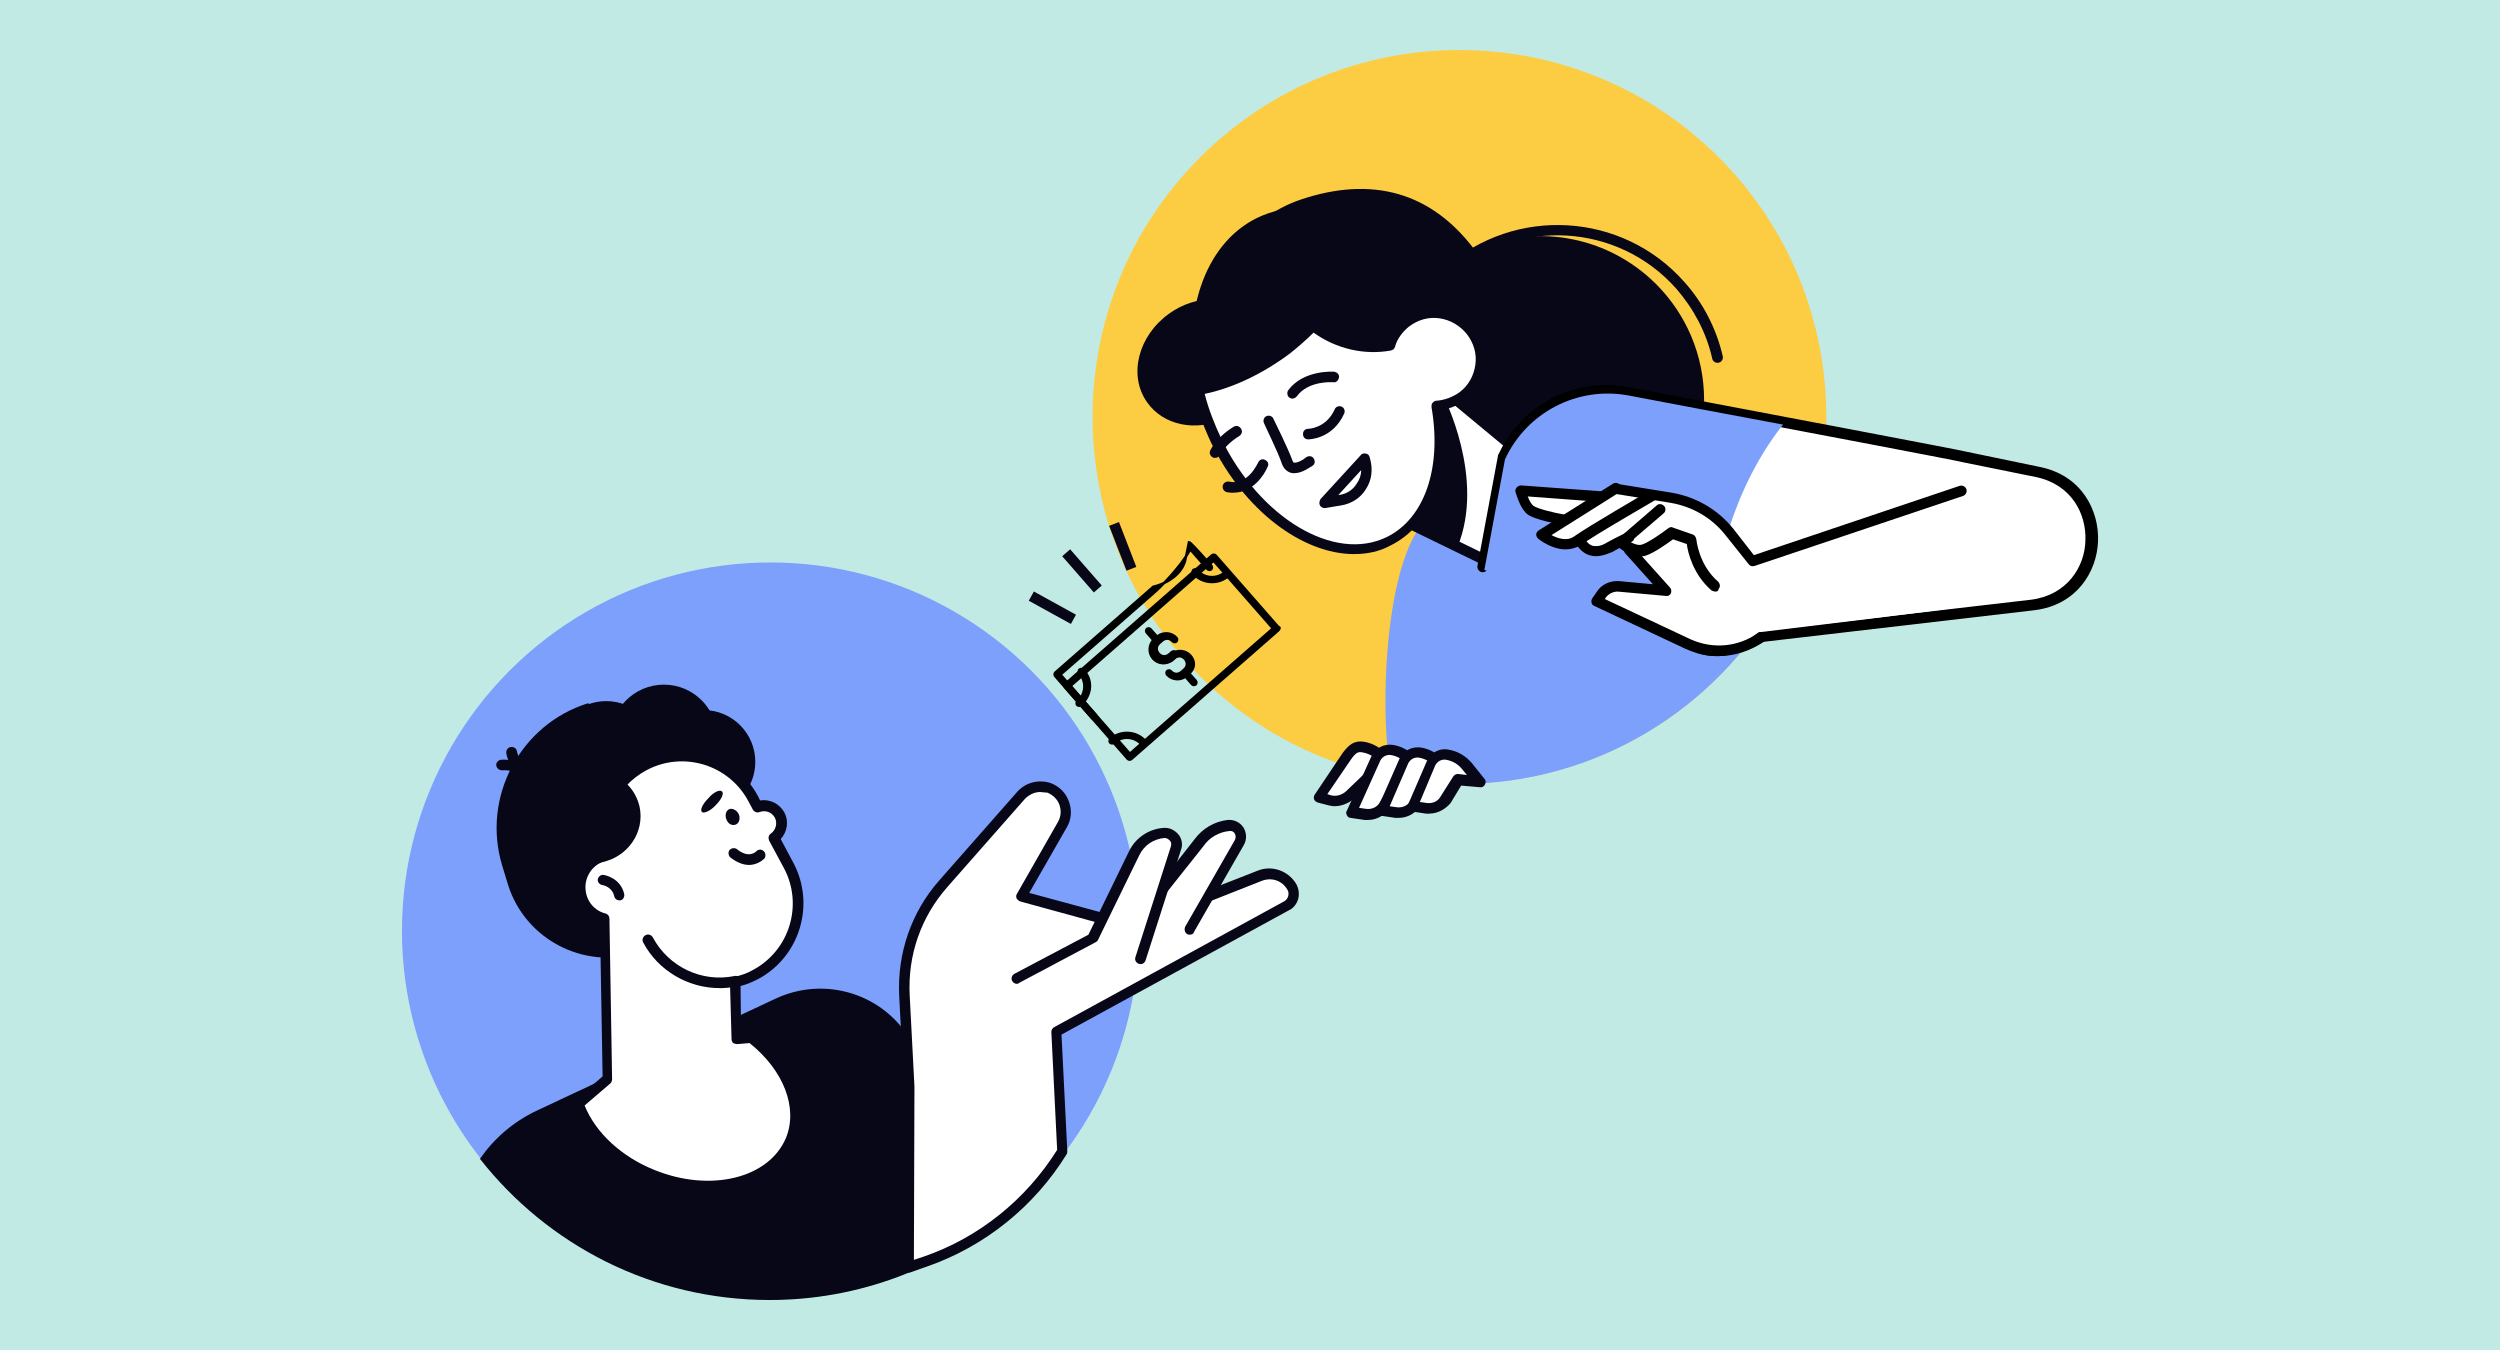
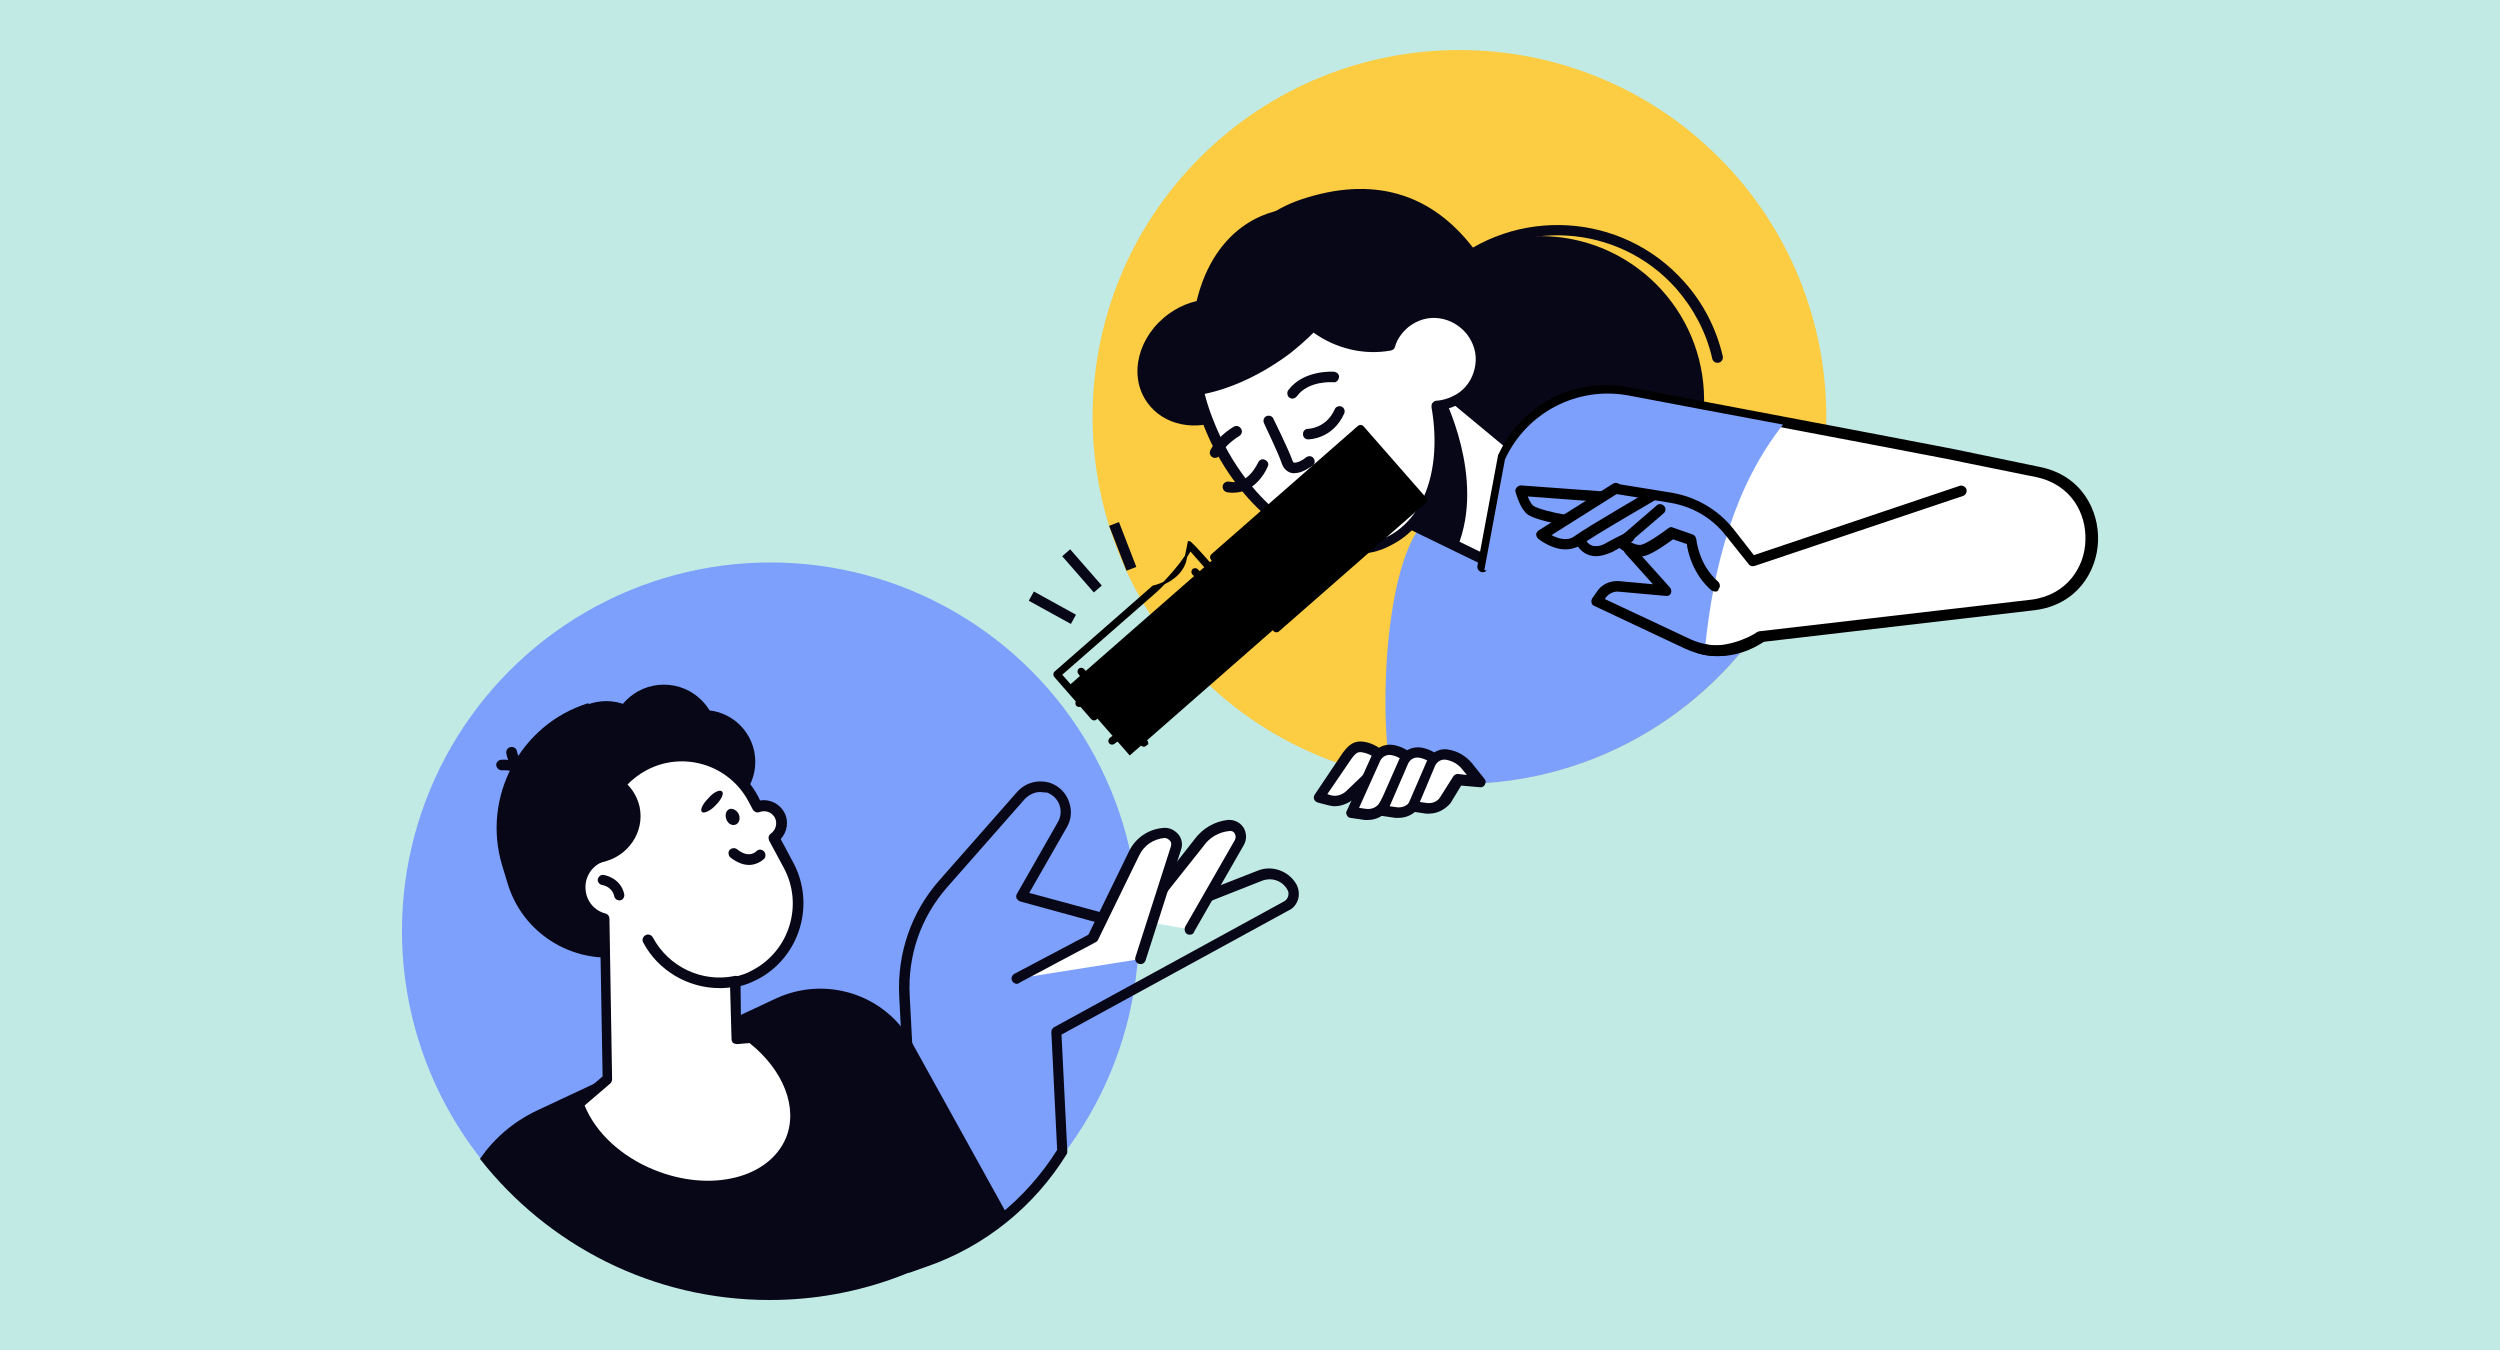
<svg xmlns="http://www.w3.org/2000/svg" id="Layer_2" viewBox="0 0 500 270">
  <defs>
    <style>      .cls-1 {        fill: #c1eae4;      }      .cls-2 {        fill: #080717;      }      .cls-3 {        fill: #7ca0fc;      }      .cls-4 {        stroke: #000;        stroke-miterlimit: 10;        stroke-width: .5px;      }      .cls-5 {        fill: #fccc42;      }      .cls-6 {        fill: #fff;      }    </style>
  </defs>
  <g id="Layer_1-2" data-name="Layer_1">
    <g>
      <rect class="cls-1" width="500" height="270" />
      <g>
        <circle class="cls-3" cx="154.08" cy="186.18" r="73.69" />
        <circle class="cls-5" cx="291.89" cy="83.37" r="73.37" transform="translate(26.54 230.82) rotate(-45)" />
        <path class="cls-2" d="M182.26,208.3c-5.39-9.52-17.23-13.22-27.17-8.56l-47.79,22.41c-4.65,2.22-8.46,5.5-11.31,9.62,13.53,17.23,34.47,28.23,57.94,28.23,18.08,0,34.57-6.56,47.37-17.34l-19.03-34.36Z" />
        <g>
          <circle class="cls-2" cx="308.04" cy="80" r="32.78" />
          <path class="cls-3" d="M355.87,119.38l-32.25-30.56-36.16,13.74c-10.47,4.02-11.95,40.49-9.09,52.97,4.44.85,8.88,1.27,13.53,1.27,27.49,0,51.38-15.12,63.97-37.43Z" />
          <path class="cls-2" d="M311.57,112.72c-9.41,0-18.71-3.81-25.37-11.42-12.37-13.96-11.1-35.42,2.85-47.79,13.96-12.37,35.42-11.1,47.79,2.85,3.81,4.23,6.45,9.41,7.72,14.91.11.53-.21,1.16-.85,1.27-.53.11-1.16-.21-1.27-.85-1.16-5.18-3.7-9.94-7.19-13.96-11.63-13.11-31.72-14.27-44.83-2.75-13.11,11.63-14.27,31.72-2.75,44.83,11.63,13.11,31.72,14.27,44.83,2.75.42-.42,1.06-.32,1.48.11s.32,1.06-.11,1.48c-6.24,5.71-14.27,8.56-22.31,8.56Z" />
          <path class="cls-2" d="M260.29,39.87c-11.31,3.7-19.24,15.54-17.87,19.98-2.85,0-5.92.95-8.56,2.85-6.24,4.44-8.25,12.37-4.44,17.76,3.28,4.65,9.73,5.92,15.54,3.28,1.48,3.91,3.59,7.72,6.13,11.42,10.26,14.8,35-.95,39.54-4.12,12.16-8.67,14.48-26.43,5.18-39.86-9.3-13.32-21.89-15.86-35.52-11.31Z" />
          <g>
            <polygon class="cls-6" points="297.72 112.4 281.65 104.58 288.31 77.51 303.11 89.78 297.72 112.4" />
            <path class="cls-2" d="M297.72,113.46c-.21,0-.32,0-.42-.11l-16.07-7.82c-.42-.21-.63-.74-.53-1.16l6.56-27.07c.11-.32.32-.63.74-.74.32-.11.74,0,1.06.21l14.8,12.26c.32.21.42.63.32,1.06l-5.39,22.63c-.11.32-.32.53-.53.74h-.53ZM282.91,103.95l14.06,6.87,4.86-20.72-13-10.78-5.92,24.63Z" />
          </g>
          <path class="cls-2" d="M291.48,109.44c5.71-13.85-2.85-30.34-2.85-30.34l-.74.11-6.24,25.37s9.3,4.55,9.83,4.86Z" />
          <path class="cls-2" d="M260.61,46.64c-2.43,2.64-3.81,5.5-3.81,8.46,0,8.25,12.9,18.29,25.37,12.58.74-.32,1.37-1.06,2.22-1.27-5.39-11.21-14.59-18.5-23.79-19.77Z" />
          <path class="cls-2" d="M239.25,77.94c5.6-.85,12.05-3.7,18.08-8.25,10.04-7.82,15.44-18.19,13.85-25.37-6.77-3.28-13.85-3.7-19.98-.63-10.47,5.29-14.91,19.35-11.95,34.26Z" />
-           <circle class="cls-6" cx="286.82" cy="71.8" r="9.3" />
          <g>
            <path class="cls-6" d="M281.12,64.4c-1.59,1.16-2.64,2.75-3.17,4.55-5.82,1.06-11.42-.85-15.33-4.02-1.59,1.69-3.28,3.17-5.18,4.76-5.82,4.55-12.16,7.3-17.66,8.25.74,3.38,2.01,6.77,3.59,10.15,8.04,16.49,23.47,25.59,34.47,20.19,8.25-4.02,11.74-15.01,9.62-27.17,1.8-.11,3.7-.74,5.18-1.9,4.02-3.17,4.76-8.99,1.59-13.11-3.28-4.12-9.09-4.86-13.11-1.69Z" />
            <path class="cls-2" d="M270.86,110.82c-10.36,0-21.99-8.67-28.65-22.31-1.59-3.38-2.85-6.87-3.7-10.36-.11-.32,0-.63.11-.85.21-.21.42-.42.74-.42,5.6-.95,11.74-3.81,17.23-8.04,1.8-1.37,3.59-2.96,5.07-4.65.42-.42.95-.42,1.37-.11,4.02,3.17,9.09,4.65,13.96,3.91.63-1.69,1.8-3.28,3.28-4.44h0c2.22-1.69,4.86-2.43,7.72-2.11,2.75.32,5.18,1.69,6.87,3.91,1.69,2.22,2.43,4.86,2.11,7.72-.32,2.75-1.69,5.18-3.91,6.87-1.37,1.06-2.96,1.8-4.65,2.01,1.9,12.58-2.11,23.15-10.36,27.17-2.11,1.16-4.55,1.69-7.19,1.69ZM240.94,78.78c.74,2.96,1.9,5.92,3.28,8.88,7.72,15.96,22.63,24.85,33.09,19.77,7.61-3.7,11.1-13.85,8.99-26.01,0-.32,0-.63.21-.85.21-.21.42-.42.74-.42,1.69-.11,3.28-.74,4.65-1.69,1.8-1.37,2.85-3.28,3.17-5.5.32-2.22-.32-4.33-1.69-6.13-1.37-1.69-3.28-2.85-5.5-3.17-2.22-.32-4.33.32-6.13,1.69h0c-1.27,1.06-2.33,2.43-2.75,4.02-.11.42-.42.63-.85.74-5.29.95-10.89-.32-15.44-3.59-1.48,1.48-3.07,2.85-4.65,4.12-5.5,4.12-11.52,6.98-17.13,8.14Z" />
          </g>
          <path class="cls-2" d="M243.05,91.58c-.21,0-.32,0-.53-.11-.53-.32-.74-.95-.42-1.48,1.59-2.96,4.55-4.55,4.65-4.65.53-.32,1.16-.11,1.48.42.32.53.11,1.16-.42,1.48h0s-2.43,1.37-3.81,3.7c-.21.42-.53.63-.95.63Z" />
          <path class="cls-2" d="M258.49,79.73c-.21,0-.42-.11-.63-.21-.42-.32-.53-1.06-.21-1.48,3.07-4.12,8.99-3.7,9.2-3.7.53.11,1.06.53.95,1.16-.11.53-.53,1.06-1.16.95h0s-4.97-.42-7.3,2.85c-.21.21-.53.42-.85.42Z" />
          <path class="cls-2" d="M258.91,94.64c-.32,0-.53,0-.85-.11-.53-.21-1.27-.63-1.69-1.8-.63-2.01-3.59-8.04-3.59-8.14-.21-.53,0-1.16.53-1.37.53-.21,1.16,0,1.37.53.11.21,3.07,6.24,3.81,8.35.11.32.21.42.32.42.53.11,1.69-.42,2.43-1.06.42-.32,1.16-.32,1.48.21.32.42.32,1.16-.21,1.48-.42.21-2.01,1.48-3.59,1.48Z" />
-           <path class="cls-2" d="M264.94,101.62c-.42,0-.74-.21-.95-.53-.21-.42-.11-.85.11-1.27l8.04-8.78c.21-.32.63-.42,1.06-.32s.63.32.74.74l.11.42c.53,2.01.32,4.12-.85,5.92-1.06,1.8-2.96,2.96-4.97,3.28l-3.17.53s-.11,0-.11,0ZM272.24,94.01l-4.55,4.97h.21c1.48-.21,2.75-1.06,3.49-2.33.53-.74.85-1.69.85-2.64Z" />
          <path class="cls-2" d="M261.66,87.88c-.63,0-1.06-.42-1.06-1.06s.42-1.06,1.06-1.06c.11,0,3.59-.11,5.29-3.91.21-.53.85-.74,1.37-.53s.74.85.53,1.37c-2.33,5.18-7.08,5.18-7.19,5.18Z" />
          <path class="cls-2" d="M246.76,98.55c-.42,0-.85,0-1.37-.11s-.95-.63-.85-1.27c.11-.53.63-.95,1.27-.85,3.81.85,5.71-3.7,5.82-3.81.21-.53.85-.85,1.37-.53.53.21.85.85.53,1.37-.74,1.8-3.07,5.18-6.77,5.18Z" />
        </g>
        <g>
          <g>
            <path class="cls-6" d="M274.77,154.48l4.33.42-2.54-3.17c-.95-1.16-2.33-2.01-3.91-2.33h0c-1.37-.21-2.11.21-3.28,1.8l-5.6,8.35,2.01.53c1.48.42,2.96,0,4.12-1.06l4.86-4.55Z" />
            <path class="cls-2" d="M266.95,161.25c-.42,0-.95-.11-1.37-.21l-2.01-.53c-.32-.11-.63-.32-.74-.63s-.11-.63.11-.95l5.6-8.35c1.27-1.69,2.33-2.54,4.33-2.22,1.8.32,3.38,1.27,4.55,2.64l2.54,3.17c.32.32.32.74.11,1.16-.21.42-.63.63-1.06.53l-3.81-.32-4.55,4.33c-1.06.85-2.43,1.37-3.7,1.37ZM265.47,158.82l.63.21c1.06.32,2.22,0,3.07-.74l4.86-4.65c.21-.21.53-.32.85-.32l1.8.21-.95-1.16c-.85-1.06-2.01-1.69-3.28-1.9-.74-.11-1.16-.11-2.22,1.37l-4.76,6.98Z" />
          </g>
          <g>
            <path class="cls-6" d="M280.48,154.91l4.33.42-2.54-3.17c-.95-1.16-2.33-2.01-3.91-2.33h0c-1.37-.21-2.75.53-3.28,1.8l-4.86,10.78,2.85.42c1.48.21,2.96-.42,3.7-1.69l3.7-6.24Z" />
            <path class="cls-2" d="M273.61,164h-.63l-2.85-.42c-.32,0-.63-.21-.74-.53-.21-.32-.21-.63,0-.95l4.86-10.78c.74-1.69,2.54-2.64,4.44-2.33,1.8.32,3.38,1.27,4.55,2.64l2.54,3.17c.32.32.32.74.11,1.16-.21.42-.63.63-1.06.53l-3.7-.32-3.28,5.6c-1.06,1.37-2.54,2.22-4.23,2.22ZM271.81,161.57l1.48.21c1.06.11,2.11-.32,2.64-1.27l3.59-6.13c.21-.32.63-.53,1.06-.53l1.8.21-.95-1.16c-.85-1.06-2.01-1.69-3.28-1.9-.85-.11-1.69.32-2.11,1.16l-4.23,9.41Z" />
          </g>
          <g>
            <path class="cls-6" d="M286.09,155.44l4.33.42-2.54-3.17c-.95-1.16-2.33-2.01-3.91-2.33h0c-1.37-.21-2.75.53-3.28,1.8l-4.33,9.83,2.85.42c1.48.21,2.96-.42,3.7-1.69l3.17-5.29Z" />
            <path class="cls-2" d="M279.74,163.58h-.63l-2.85-.42c-.32,0-.63-.21-.74-.53-.21-.32-.21-.63,0-.95l4.33-9.83c.74-1.69,2.54-2.64,4.44-2.33,1.8.32,3.38,1.27,4.55,2.64l2.54,3.17c.32.32.32.74.11,1.16-.21.42-.63.63-1.06.53l-3.7-.32-2.85,4.76c-.95,1.27-2.43,2.11-4.12,2.11ZM277.94,161.25l1.48.21c1.06.11,2.11-.32,2.64-1.27l3.17-5.29c.21-.32.53-.53.95-.53l1.8.21-.95-1.16c-.85-1.06-2.01-1.69-3.28-1.9-.85-.11-1.69.32-2.11,1.16l-3.7,8.56Z" />
          </g>
          <g>
            <path class="cls-6" d="M291.48,155.96l4.33.42-2.54-3.17c-.95-1.16-2.33-2.01-3.91-2.33h0c-1.37-.21-2.75.53-3.28,1.8l-3.7,8.56,2.85.42c1.48.21,2.96-.42,3.7-1.69l2.54-4.02Z" />
            <path class="cls-2" d="M285.87,162.73h-.63l-2.85-.42c-.32,0-.63-.21-.74-.53-.21-.32-.21-.63,0-.95l3.7-8.56c.74-1.69,2.54-2.75,4.44-2.33,1.8.32,3.38,1.27,4.55,2.64l2.54,3.17c.32.32.32.74.11,1.16-.21.42-.63.63-1.06.53l-3.7-.32-2.11,3.49c-1.06,1.27-2.64,2.11-4.23,2.11ZM283.97,160.4l1.48.21c1.06.11,2.11-.32,2.64-1.27l2.54-4.02c.21-.32.53-.53.95-.53l1.8.21-.95-1.16c-.85-1.06-2.01-1.69-3.28-1.9-.85-.11-1.69.32-2.11,1.16l-3.07,7.3Z" />
          </g>
        </g>
        <g>
          <g>
            <path class="cls-6" d="M296.55,113.36l4.12-22.1c4.33-9.41,14.48-14.7,24.74-12.79,24.42,4.65,66.29,12.58,67.45,12.9l14.91,3.07c14.91,3.07,14.06,24.63-1.06,26.64l-54.56,6.34c-.85.53-7.3,4.12-12.26,2.11l-43.35-16.18Z" />
            <path d="M343.07,131.22c-1.27,0-2.43-.21-3.7-.63-.53-.21-.85-.85-.63-1.37s.85-.85,1.37-.63c4.12,1.59,9.94-1.16,11.21-2.11.11-.11.32-.11.42-.21l54.56-6.34c7.19-.95,10.68-6.66,10.78-11.84.21-5.29-2.75-11.21-9.94-12.69l-14.59-2.96c-1.16-.32-25.69-4.97-67.45-12.9-9.73-1.8-19.35,3.07-23.47,12.05l-4.02,21.99c-.11.53-.63.95-1.27.85-.53-.11-.95-.63-.85-1.27l4.12-22.1c0-.11,0-.21.11-.21,4.55-9.94,15.22-15.44,25.9-13.43,30.13,5.71,66.4,12.58,67.56,12.9l14.8,3.07c8.35,1.69,11.84,8.67,11.63,14.8-.21,6.13-4.23,12.79-12.69,13.85l-54.34,6.34c-1.16.74-5.29,2.85-9.52,2.85Z" />
          </g>
          <path class="cls-3" d="M340.96,130.17l-44.09-16.18,4.12-22.1c4.33-9.41,14.48-14.7,24.74-12.79,8.88,1.69,20.09,3.81,30.87,5.82-9.52,12.05-13.96,27.91-15.65,45.25Z" />
-           <path class="cls-6" d="M303.74,97.71c.11-.21.32-.21.53-.21l15.86,1.16h.11l2.54-1.59h.11s.11,0,.11-.11h.21l11.1,1.8c4.76.74,9.09,3.28,12.05,7.08l4.33,5.5,41.45-13.96c.21-.11.42,0,.53.11.21.11.32.32.32.53l2.75,22.84c0,.32-43.98,5.6-43.98,5.6-2.54,1.8-5.18,4.44-8.14,4.44-2.22,0-4.33-.42-6.45-1.48l-18.19-8.56c-.21-.11-.32-.21-.32-.42s0-.42.11-.53l.95-1.37c.95-1.37,2.43-2.11,4.12-1.9l7.82.63-6.24-6.98c-.11-.11-.21-.32-.21-.42-.63-.42-1.06-.74-1.06-.74-.11,0-.11-.11-.11-.21-.53.32-1.16.63-1.69.95-1.06.63-2.11.95-3.07.95-.42,0-.85-.11-1.27-.21-1.37-.42-2.01-1.48-2.33-1.9-.85.53-1.69.74-2.54.74-2.64,0-4.97-1.9-5.07-2.01-.21-.11-.21-.32-.21-.53s.11-.42.32-.53l3.38-2.11c-1.69-.42-4.44-1.06-5.39-1.8-1.37-1.06-2.11-3.91-2.22-4.23-.32-.11-.32-.32-.21-.53Z" />
          <g>
            <path d="M312.73,105h-.21c-.95-.21-5.6-1.06-6.98-2.11-1.48-1.06-2.22-3.91-2.43-4.44-.11-.32,0-.63.21-.95.21-.21.53-.42.85-.42l15.86,1.16c.63,0,1.06.53.95,1.16,0,.63-.53,1.06-1.16.95l-14.27-1.06c.32.85.74,1.59,1.16,1.9.74.53,4.02,1.37,6.03,1.69.53.11.95.63.85,1.27.11.53-.32.85-.85.85Z" />
            <path d="M313.05,109.87c-2.75,0-5.29-2.01-5.39-2.11-.21-.21-.42-.53-.42-.85s.21-.63.53-.85l14.8-9.3c.53-.32,1.16-.21,1.48.32.32.53.21,1.16-.32,1.48l-13.43,8.46c1.16.63,3.07,1.27,4.44.32,2.96-2.11,14.48-8.78,15.01-9.09.53-.32,1.16-.11,1.48.42.32.53.11,1.16-.42,1.48-.11.11-11.95,6.87-14.8,8.99-1.06.53-2.01.74-2.96.74Z" />
            <path d="M319.18,111.24c-.53,0-.95-.11-1.37-.21-1.8-.63-2.54-2.22-2.64-2.33-.21-.53,0-1.16.53-1.37.53-.21,1.16,0,1.37.53h0s.42.95,1.37,1.27c.85.21,1.8.11,2.96-.63,2.11-1.16,3.91-2.01,4.02-2.01.53-.21,1.16,0,1.37.53s0,1.16-.53,1.37c0,0-1.8.85-3.81,2.01-1.27.53-2.33.85-3.28.85Z" />
            <path d="M343.07,118.32c-.21,0-.53-.11-.74-.21-3.7-3.17-4.76-7.61-4.97-9.3l-2.75-.95c-1.16.85-3.81,2.75-5.5,3.28-2.43.74-5.07-1.37-5.39-1.69-.21-.21-.42-.53-.42-.85s.11-.63.32-.85l7.72-6.66c.42-.42,1.06-.32,1.48.11s.32,1.16-.11,1.48l-6.66,5.71c.74.42,1.69.74,2.33.53,1.37-.42,4.33-2.54,5.29-3.28.32-.21.63-.32.95-.11l3.91,1.37c.42.11.63.53.74.95,0,0,.42,5.07,4.33,8.46.42.42.53,1.06.11,1.48,0,.42-.32.53-.63.53Z" />
          </g>
          <path d="M343.6,131.22c-2.22,0-4.44-.53-6.56-1.48l-18.19-8.56c-.32-.11-.53-.42-.53-.63-.11-.32,0-.63.11-.85l.95-1.37c.95-1.48,2.64-2.22,4.44-2.11l6.77.63-5.5-6.13c-.42-.42-.32-1.06.11-1.48.42-.42,1.06-.32,1.48.11l7.3,8.14c.32.32.32.74.21,1.16-.21.42-.63.63-1.06.53l-9.41-.85c-.95-.11-2.01.42-2.54,1.16l-.21.32,17.13,8.04c4.44,2.01,9.52,1.59,13.53-1.27.53-.32,1.16-.21,1.48.21.32.42.21,1.16-.21,1.48-2.96,2.01-6.13,2.96-9.3,2.96Z" />
          <path d="M350.58,113.25c-.32,0-.63-.11-.85-.42l-4.65-5.82c-2.75-3.49-6.66-5.71-11-6.45l-11.1-1.8c-.53-.11-.95-.63-.85-1.16.11-.53.63-.95,1.16-.85l11.1,1.8c4.86.85,9.2,3.38,12.26,7.19l4.12,5.29,41.13-13.85c.53-.21,1.16.11,1.37.63.21.53-.11,1.16-.63,1.37l-41.87,14.06c0-.11-.11,0-.21,0Z" />
        </g>
        <g>
          <g>
-             <path class="cls-6" d="M181.73,253.44l.11-36.05-.95-18.29c-.42-8.25,2.33-16.28,7.82-22.41l15.54-17.66c1.37-1.59,3.59-2.11,5.5-1.48h0c3.07,1.06,4.33,4.55,2.75,7.4l-8.14,14.27,21.99,6.03,25.69-10.15c2.33-.95,5.07,0,6.34,2.22h0c.85,1.37.32,3.07-1.06,3.81l-45.99,25.16,1.16,23.89h0c-6.34,10.36-15.96,18.19-27.49,22.1l-3.28,1.16Z" />
            <path class="cls-2" d="M181.73,254.5c-.21,0-.42-.11-.63-.21-.32-.21-.42-.53-.42-.85l.11-36.05-.95-18.19c-.42-8.56,2.43-16.81,8.04-23.15l15.54-17.66c1.69-1.9,4.23-2.54,6.66-1.8,1.69.63,3.07,1.9,3.7,3.7.63,1.69.53,3.59-.42,5.18l-7.51,13.11,20.3,5.5,25.37-9.94c2.85-1.16,6.13,0,7.72,2.64.53.95.63,2.01.42,2.96-.32,1.06-.95,1.9-1.9,2.33l-45.46,24.85,1.16,23.26c0,.21,0,.42-.11.63-6.45,10.47-16.39,18.5-28.02,22.52l-3.28,1.16c-.11,0-.21,0-.32,0ZM208.06,158.4c-1.16,0-2.22.53-3.07,1.37l-15.54,17.66c-5.29,6.03-7.93,13.64-7.51,21.67l.95,18.19-.11,34.68,1.9-.63c11.1-3.81,20.51-11.42,26.75-21.36l-1.16-23.58c0-.42.21-.74.53-.95l45.99-25.16c.42-.21.74-.63.85-1.06s.11-.95-.21-1.37c-1.06-1.8-3.17-2.43-5.07-1.69l-25.69,10.15c-.21.11-.42.11-.63,0l-21.99-6.03c-.32-.11-.53-.32-.74-.63-.11-.32-.11-.63.11-.95l8.14-14.27c.63-1.06.74-2.33.32-3.49-.42-1.16-1.37-2.01-2.43-2.43-.53,0-.95-.11-1.37-.11Z" />
          </g>
          <g>
            <path class="cls-6" d="M237.98,185.88l9.94-17.34c.95-1.59-.42-3.59-2.22-3.38h0c-2.33.21-4.44,1.48-5.82,3.38l-12.16,15.54,10.26,1.8Z" />
            <path class="cls-2" d="M237.98,186.94c-.21,0-.32,0-.53-.11-.53-.32-.63-.95-.42-1.48l9.94-17.34c.21-.42.21-.85,0-1.27s-.63-.63-1.16-.53c-2.01.21-3.91,1.27-5.07,2.96l-12.26,15.44c-.32.42-1.06.53-1.48.21s-.53-1.06-.21-1.48l12.16-15.54c1.59-2.11,3.91-3.49,6.56-3.81,1.27-.11,2.43.42,3.17,1.48.63,1.06.74,2.33.11,3.49l-9.94,17.34c-.11.42-.42.63-.85.63Z" />
          </g>
          <g>
            <path class="cls-6" d="M203.41,195.72l15.12-8.04,8.25-16.92c1.16-2.33,3.38-3.91,5.92-4.12h0c1.69-.11,2.96,1.48,2.43,3.07l-7.08,22.1-24.63,3.91Z" />
            <path class="cls-2" d="M203.41,196.77c-.42,0-.74-.21-.95-.53-.32-.53-.11-1.16.42-1.48l14.8-7.82,8.14-16.71c1.27-2.64,3.91-4.44,6.87-4.65,1.16-.11,2.22.42,2.96,1.27s.95,2.11.53,3.17l-7.08,22.1c-.21.53-.74.85-1.37.63-.53-.21-.85-.74-.63-1.37l7.08-22.1c.11-.42.11-.85-.21-1.16s-.63-.53-1.06-.53c-2.22.21-4.12,1.48-5.07,3.49l-8.25,16.92c-.11.21-.21.32-.42.42l-15.12,8.04c-.32.21-.53.32-.63.32Z" />
          </g>
          <g>
            <path class="cls-2" d="M137.01,187.79l-9.52,2.85c-10.89,3.28-22.52-2.85-25.9-13.74l-1.16-3.81c-4.12-13.64,3.59-28.23,17.23-32.46l2.22,3.49c8.56-2.64,17.66,2.22,20.3,10.78l5.18,17.02c2.11,6.77-1.69,13.85-8.35,15.86Z" />
            <ellipse class="cls-2" cx="125.59" cy="167.92" rx="23.26" ry="21.89" transform="translate(-2.67 2.03) rotate(-.92)" />
            <path class="cls-2" d="M147.27,204.92c-6.98-1.48-13-6.34-15.54-13.53l-2.33-6.56,17.45-6.24.42,26.33Z" />
            <path class="cls-2" d="M119.78,171.19c-1.59-7.3,1.37-15.12,7.51-18.82h0c3.81-2.33,8.14-2.54,12.05-1.06-2.01.21-7.72,1.16-8.78,4.97-1.27,4.65-1.27,13.43-10.78,14.91Z" />
            <circle class="cls-2" cx="140.7" cy="152.37" r="10.36" />
            <path class="cls-2" d="M114.7,145.07c-10.36,4.65-15.96,16.18-13,27.38,2.96.85,6.13.95,9.3-.11,8.25-2.54,13-11,10.68-18.82-1.16-3.7-3.7-6.66-6.98-8.46Z" />
            <circle class="cls-2" cx="121.25" cy="150.58" r="10.36" />
            <circle class="cls-2" cx="132.78" cy="147.61" r="10.68" />
            <path class="cls-2" d="M106.03,156.6c-.32,0-.74-.21-.85-.53-1.48-2.33-4.76-2.01-4.76-2.01-.63,0-1.06-.42-1.16-.95s.32-1.06.95-1.16c.21,0,4.55-.42,6.77,2.96.32.53.21,1.16-.32,1.48-.21.21-.42.21-.63.21Z" />
            <path class="cls-2" d="M106.35,156.28h-.32c-3.91-1.06-4.76-5.39-4.76-5.6-.11-.53.21-1.16.85-1.27.53-.11,1.16.21,1.27.85,0,.11.74,3.28,3.28,3.91.53.11.85.74.74,1.27-.11.53-.53.85-1.06.85Z" />
            <g>
              <path class="cls-6" d="M150.12,207.56l-2.85.32-.21-11.52c1.37-.32,2.75-.74,4.02-1.48,7.93-4.23,10.89-13.96,6.66-21.89l-2.96-5.5c1.48-.95,2.01-2.96,1.16-4.55h0c-.85-1.59-2.75-2.33-4.44-1.59l-.85-1.59c-4.23-7.93-13.96-10.89-21.89-6.66h0c-6.66,3.49-9.83,11.1-8.14,18.08-2.96.95-4.86,3.81-4.55,6.98.32,2.75,2.33,4.86,4.86,5.6l.53,32.04-5.92,5.07c2.11,5.82,7.51,11.21,14.8,14.17,11.74,4.76,24.11,1.59,27.7-6.98,2.85-6.87-.63-15.01-7.93-20.51Z" />
              <path class="cls-2" d="M141.56,238.33c-3.7,0-7.61-.74-11.42-2.33-7.4-3.07-13.22-8.56-15.44-14.8-.11-.42,0-.85.32-1.16l5.5-4.76-.53-30.87c-2.64-.95-4.55-3.38-4.86-6.24-.32-3.28,1.48-6.34,4.33-7.72-1.37-7.3,2.22-14.8,8.88-18.29,8.35-4.44,18.82-1.27,23.26,7.08l.42.85c1.9-.32,3.91.63,4.86,2.43s.53,3.91-.74,5.29l2.54,4.76c4.44,8.35,1.27,18.82-7.08,23.26-1.06.53-2.22,1.06-3.49,1.37l.11,9.52,1.8-.21c.32,0,.53,0,.74.21,7.82,5.92,11.21,14.7,8.35,21.67-2.54,6.34-9.52,9.94-17.55,9.94ZM116.92,221.09c2.22,5.5,7.4,10.26,13.96,12.9,11.21,4.55,22.94,1.69,26.33-6.45,2.43-6.03-.53-13.53-7.3-18.93l-2.43.21c-.32,0-.63-.11-.85-.21-.21-.21-.32-.53-.32-.74l-.32-11.42c0-.53.32-.95.85-1.06,1.37-.32,2.64-.74,3.7-1.37,7.4-3.91,10.15-13.11,6.24-20.41l-2.96-5.5c-.21-.53-.11-1.06.32-1.37,1.06-.74,1.37-2.11.85-3.17-.63-1.16-1.9-1.59-3.07-1.16-.53.21-1.06,0-1.37-.53l-.85-1.59c-3.91-7.4-13.11-10.15-20.41-6.24-6.13,3.28-9.2,10.15-7.61,16.92.11.53-.21,1.06-.74,1.27-2.54.74-4.12,3.28-3.81,5.82.21,2.22,1.8,4.12,4.02,4.65.42.11.74.53.74,1.06l.53,32.04c0,.32-.11.63-.32.85l-5.18,4.44Z" />
            </g>
            <path class="cls-2" d="M123.9,180.07c-.53,0-.95-.32-1.06-.85-.42-1.9-2.33-2.22-2.43-2.22-.53-.11-.95-.63-.85-1.16.11-.53.63-.95,1.16-.85.11,0,3.38.53,4.12,3.81.11.53-.21,1.16-.74,1.27q-.11,0-.21,0Z" />
            <path class="cls-2" d="M149.8,172.99c-1.06,0-2.33-.42-3.7-1.48-.42-.32-.53-1.06-.21-1.48s1.06-.53,1.48-.21c2.33,1.9,3.7.63,3.91.42.42-.42,1.06-.42,1.48,0s.42,1.06.11,1.48c-.53.53-1.69,1.27-3.07,1.27Z" />
            <path class="cls-2" d="M147.79,162.94c.32.85,0,1.8-.74,2.01s-1.48-.21-1.8-1.16c-.32-.85,0-1.8.74-2.01.63-.11,1.48.32,1.8,1.16Z" />
            <path class="cls-2" d="M144.41,158.29c.42.42-.11,1.59-1.27,2.75-1.06,1.16-2.33,1.69-2.75,1.37-.42-.42.11-1.59,1.27-2.75,1.06-1.27,2.33-1.8,2.75-1.37Z" />
            <path class="cls-2" d="M124.11,155.75c-6.66,2.33-10.78,9.09-9.62,16.18,1.8.74,3.81.95,5.82.53,5.29-1.06,8.67-6.03,7.61-11.1-.53-2.33-1.9-4.33-3.81-5.6Z" />
            <path class="cls-2" d="M143.88,197.62c-6.24,0-12.26-3.49-15.22-9.09-.32-.53-.11-1.16.42-1.48.53-.32,1.16-.11,1.48.42,3.17,5.92,9.83,9.09,16.39,7.72.53-.11,1.16.21,1.27.85.11.53-.21,1.16-.85,1.27-1.27.21-2.43.32-3.49.32Z" />
          </g>
        </g>
        <g>
          <rect class="cls-2" x="215.34" y="109.36" width="2.11" height="9.62" transform="translate(-21.68 170.56) rotate(-41.14)" />
          <rect class="cls-2" x="209.42" y="116.72" width="2.11" height="9.62" transform="translate(2.45 247.22) rotate(-61.14)" />
          <rect class="cls-2" x="223.49" y="104.47" width="2.11" height="9.62" transform="translate(-24.3 88.33) rotate(-21.14)" />
        </g>
        <g>
          <path class="cls-4" d="M219.16,143.73c-.19.16-.54.14-.71-.05l-7.42-8.47c-.16-.19-.14-.54.05-.71l19.57-17.14s4.68-.96,6.16-4.59c.19-.16.99-4.34.99-4.34q.35.02,4.47,4.73c.16.19.14.54-.05.71h0c-.19.16-.54.14-.71-.05-.99-1.13-2.64-3.01-3.46-3.95-2.02,3.77-6.56,8.07-6.75,8.24l-19.2,16.81,7.09,8.09c.16.19.14.54-.05.71Z" />
-           <path class="cls-4" d="M255.61,126.11l-29.36,25.71c-.19.16-.54.14-.71-.05l-12.53-14.3c-.16-.19-.14-.54.05-.71l29.36-25.71c.19-.16.54-.14.71.05l12.53,14.3c.35.02.33.38-.05.71ZM225.97,150.74l28.61-25.05-11.87-13.55-28.61,25.05,11.87,13.55Z" />
+           <path class="cls-4" d="M255.61,126.11c-.19.16-.54.14-.71-.05l-12.53-14.3c-.16-.19-.14-.54.05-.71l29.36-25.71c.19-.16.54-.14.71.05l12.53,14.3c.35.02.33.38-.05.71ZM225.97,150.74l28.61-25.05-11.87-13.55-28.61,25.05,11.87,13.55Z" />
          <path class="cls-4" d="M231.7,128.43c-.19.16-.54.14-.71-.05l-1.65-1.88c-.16-.19-.14-.54.05-.71s.54-.14.71.05l1.65,1.88c.16.19.14.54-.05.71Z" />
          <path class="cls-4" d="M239.12,136.89c-.19.16-.54.14-.71-.05l-1.65-1.88c-.16-.19-.14-.54.05-.71s.54-.14.71.05l1.65,1.88c.16.19.14.54-.05.71Z" />
          <path class="cls-4" d="M235.05,131.48l-.56.49c-1.13.99-2.89.87-3.88-.26s-.87-2.89.26-3.88l.56-.49c1.13-.99,2.89-.87,3.88.26.16.19.14.54-.05.71s-.54.14-.71-.05c-.66-.75-1.55-.63-2.12-.14l-.56.49c-.75.66-.63,1.55-.14,2.12.66.75,1.55.63,2.12.14l.56-.49c.19-.16.54-.14.71.05.14.54.12.89-.07,1.06Z" />
          <path class="cls-4" d="M237.85,134.68l-.56.49c-1.13.99-2.89.87-3.88-.26-.16-.19-.14-.54.05-.71s.54-.14.71.05c.66.75,1.55.63,2.12.14l.56-.49c.75-.66.63-1.55.14-2.12-.66-.75-1.55-.63-2.12-.14l-.56.49c-.19.16-.54.14-.71-.05s-.14-.54.05-.71l.56-.49c1.13-.99,2.89-.87,3.88.26s.9,2.54-.23,3.53Z" />
          <path class="cls-4" d="M216.15,141.04c-.19.16-.54.14-.71-.05s-.14-.54.05-.71c1.69-1.48,1.86-3.95.37-5.65-.16-.19-.14-.54.05-.71s.54-.14.71.05c2,1.91,1.79,5.08-.47,7.06Z" />
          <path class="cls-4" d="M229.1,148.99c-.19.16-.54.14-.71-.05-1.48-1.69-3.95-1.86-5.65-.37-.19.16-.54.14-.71-.05s-.14-.54.05-.71c2.07-1.81,5.25-1.6,7.06.47.35.02.33.38-.05.71Z" />
          <path class="cls-4" d="M245.7,115.17c-2.07,1.81-5.25,1.6-7.06-.47-.16-.19-.14-.54.05-.71s.54-.14.71.05c1.48,1.69,3.95,1.86,5.65.37.19-.16.54-.14.71.05.35.02.33.38-.05.71Z" />
        </g>
      </g>
    </g>
  </g>
</svg>